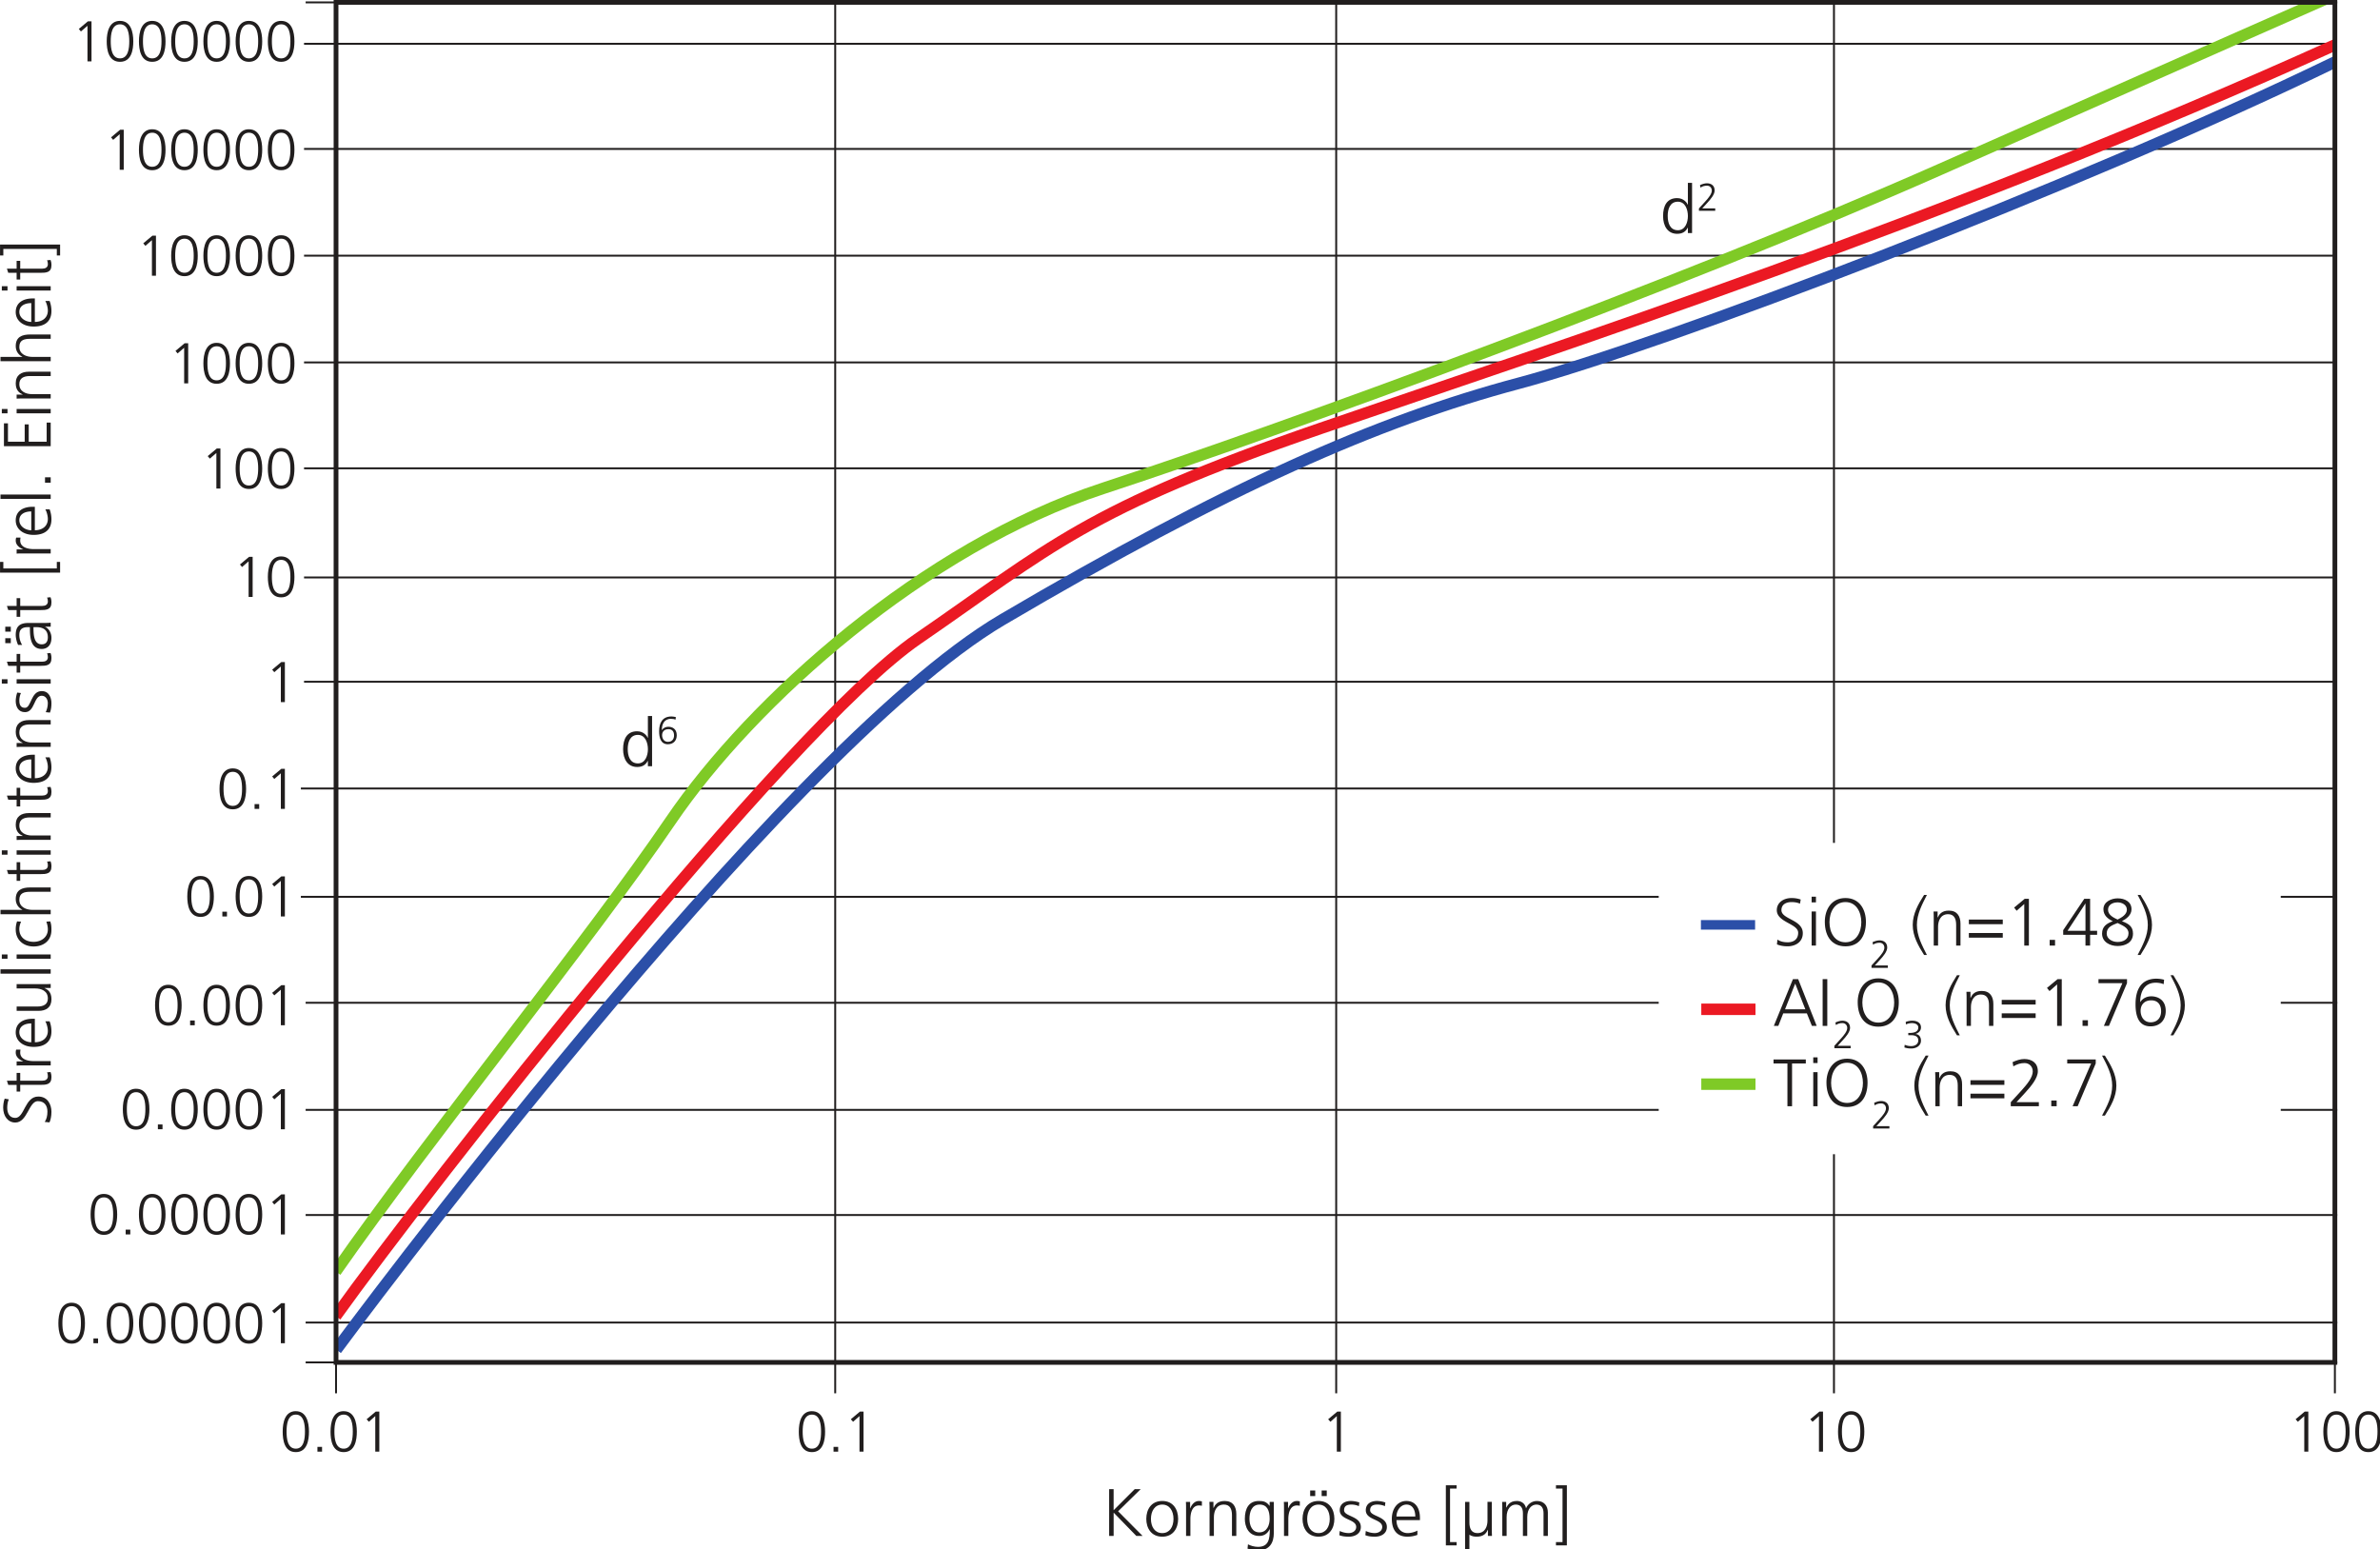
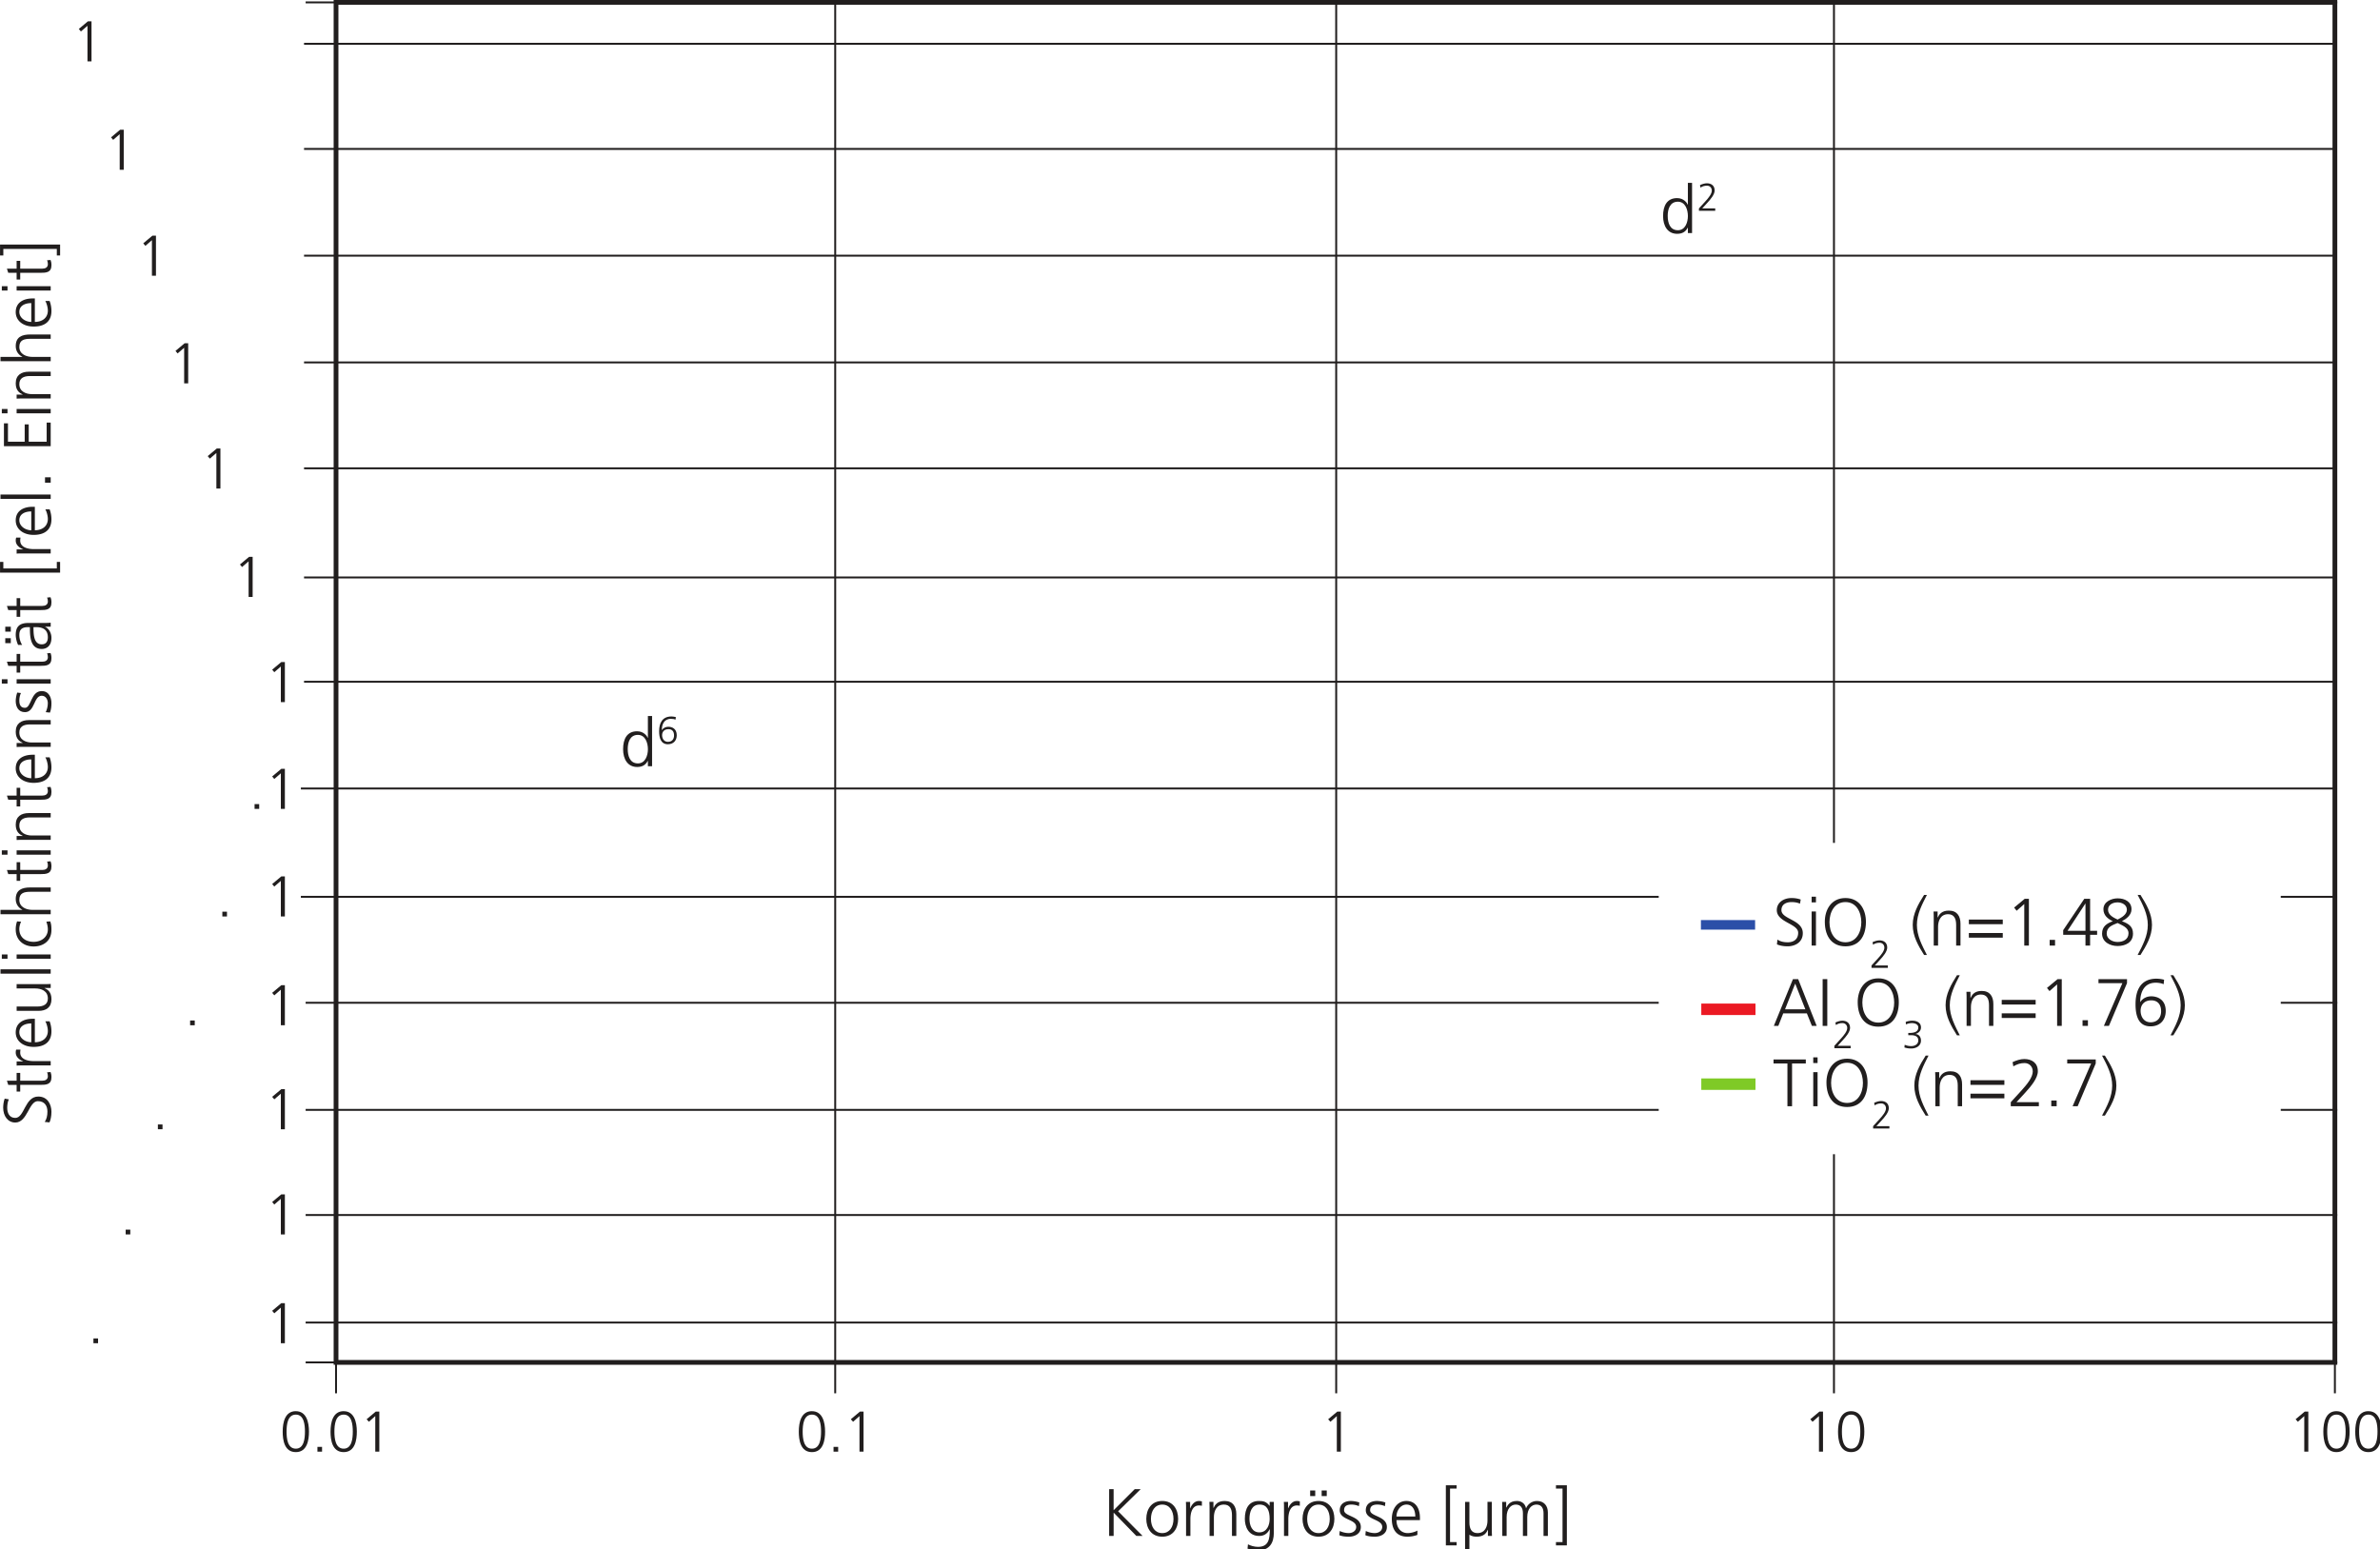
<svg xmlns="http://www.w3.org/2000/svg" xmlns:xlink="http://www.w3.org/1999/xlink" width="332.042" height="216.102" viewBox="0 0 87.853 57.177">
  <defs>
    <filter height="1" width="1" y="0" x="0" filterUnits="objectBoundingBox" id="a">
      <feColorMatrix values="0 0 0 0 1 0 0 0 0 1 0 0 0 0 1 0 0 0 1 0" in="SourceGraphic" />
    </filter>
    <clipPath id="c">
      <path d="M.574.086h153.38v36.168H.573zm0 0" />
    </clipPath>
    <clipPath id="b">
      <path d="M0 0h154v37H0z" />
    </clipPath>
    <symbol id="d" overflow="visible">
      <path d="M1.672-3.875c.86 0 .953 1.078.953 1.78 0 .704-.094 1.783-.953 1.783-.875 0-.97-1.08-.97-1.782 0-.703.095-1.78.97-1.78zm0-.36C.547-4.234.297-3.077.297-2.094.297-1.218.47.048 1.672.048c1.187 0 1.375-1.266 1.375-2.14 0-.985-.266-2.14-1.375-2.14zm0 0" />
    </symbol>
    <symbol id="e" overflow="visible">
      <path d="M.594 0h.484v-.5H.594zm0 0" />
    </symbol>
    <symbol id="f" overflow="visible">
      <path d="M.734-3.39l.235.265.67-.594V0h.423v-4.188h-.376zm0 0" />
    </symbol>
    <symbol id="g" overflow="visible">
-       <path d="M1.688-3.875c.875 0 .968 1.078.968 1.78 0 .704-.094 1.783-.97 1.783-.873 0-.967-1.08-.967-1.782 0-.703.093-1.78.968-1.78zm0-.36c-1.125 0-1.39 1.157-1.39 2.14 0 .876.186 2.142 1.39 2.142 1.203 0 1.39-1.266 1.39-2.14 0-.985-.265-2.14-1.39-2.14zm0 0" />
-     </symbol>
+       </symbol>
    <symbol id="h" overflow="visible">
      <path d="M.594 0h.484v-.5H.594zm0 0" />
    </symbol>
    <symbol id="i" overflow="visible">
      <path d="M.75-3.39l.22.265.686-.594V0h.422v-4.188h-.375zm0 0" />
    </symbol>
    <symbol id="j" overflow="visible">
      <path d="M.672 0h.47v-2.438L3.515 0h.656L1.61-2.578 3.97-4.89h-.626L1.14-2.69V-4.89H.673zm0 0" />
    </symbol>
    <symbol id="k" overflow="visible">
      <path d="M.28-1.78C.28-.813.798.077 1.954.077c1.14 0 1.656-.89 1.656-1.86 0-.984-.516-1.874-1.657-1.874C.797-3.656.28-2.766.28-1.78zm.486 0c0-.83.406-1.5 1.187-1.5.766 0 1.172.67 1.172 1.5 0 .827-.406 1.483-1.172 1.483-.78 0-1.187-.656-1.187-1.484zm0 0" />
    </symbol>
    <symbol id="l" overflow="visible">
      <path d="M.547 0H1v-1.766c0-.64.188-1.421.89-1.421.11 0 .22.015.313.03v-.452a.94.94 0 0 0-.312-.046c-.452 0-.75.375-.906.765H.97v-.672H.53c.017.25.017.406.017.796zm0 0" />
    </symbol>
    <symbol id="m" overflow="visible">
      <path d="M.547 0H1v-1.97c0-.593.25-1.31 1.047-1.31.61 0 .844.436.844 1.108V0h.454v-2.28c0-.783-.344-1.376-1.22-1.376-.75 0-1.015.406-1.155.72H.952v-.627H.53c.017.282.017.563.017.83zm0 0" />
    </symbol>
    <symbol id="n" overflow="visible">
      <path d="M.828-1.78c0-.704.22-1.5 1.063-1.5.798 0 1.048.64 1.048 1.5 0 .64-.282 1.405-1.08 1.405-.75 0-1.03-.703-1.03-1.406zm2.547-1.782h-.438v.406h-.015c-.328-.438-.64-.5-1.11-.5-1.046 0-1.468.78-1.468 1.875C.344-1 .704 0 1.844 0c.453 0 .843-.188 1.093-.703h.016c0 1.015-.11 1.844-1.234 1.844-.392 0-.782-.124-1.048-.265l-.047.453c.188.047.61.188 1.078.188 1.234 0 1.672-.813 1.672-1.813zm0 0" />
    </symbol>
    <symbol id="o" overflow="visible">
      <path d="M.28-1.78C.28-.813.798.077 1.954.077c1.14 0 1.656-.89 1.656-1.86 0-.984-.516-1.874-1.657-1.874C.797-3.656.28-2.766.28-1.78zm.486 0c0-.83.406-1.5 1.187-1.5.766 0 1.172.67 1.172 1.5 0 .827-.406 1.483-1.172 1.483-.78 0-1.187-.656-1.187-1.484zM2.28-4.173h.533v-.578H2.28zm-1.202 0h.53v-.578h-.53zm0 0" />
    </symbol>
    <symbol id="p" overflow="visible">
      <path d="M.234-.078c.313.125.657.156 1 .156.547 0 1.25-.25 1.25-1.016 0-1.156-1.75-1.078-1.75-1.75 0-.453.313-.593.766-.593.25 0 .563.06.78.17l.048-.39a3.045 3.045 0 0 0-.875-.156c-.594 0-1.172.265-1.172.97C.28-1.643 2-1.782 2-.94c0 .407-.375.64-.78.64-.345 0-.673-.093-.94-.218zm0 0" />
    </symbol>
    <symbol id="q" overflow="visible">
      <path d="M2.953-.563c-.22.14-.687.266-1 .266-.78 0-1.187-.61-1.187-1.36H3.22v-.234c0-.954-.423-1.766-1.423-1.766C.89-3.656.28-2.876.28-1.78.28-.72.735.077 1.907.077A3.02 3.02 0 0 0 2.953-.11zM.766-2.03c0-.595.406-1.25 1.046-1.25.672 0 .922.624.922 1.25zm0 0" />
    </symbol>
    <symbol id="s" overflow="visible">
      <path d="M.484.984H1.61V.64H.92v-5.593h.687v-.344H.483zm0 0" />
    </symbol>
    <symbol id="t" overflow="visible">
      <path d="M.547 1.47H1V-.126c.234.156.484.203.766.203.75 0 1.015-.39 1.156-.72h.015V0h.422c-.016-.28-.016-.563-.016-.844v-2.719H2.89v1.97C2.89-1 2.64-.298 1.845-.298 1.234-.297 1-.734 1-1.407V-3.56H.547zm0 0" />
    </symbol>
    <symbol id="u" overflow="visible">
      <path d="M5.313 0v-2.453c0-.703-.407-1.203-1.14-1.203-.548 0-.97.344-1.142.765-.124-.626-.64-.766-.952-.766-.765 0-.97.453-1.11.687H.954v-.592H.53c.017.28.017.562.017.828V0H1v-1.97c0-.89.47-1.31.953-1.31.563 0 .75.405.75.905V0h.453v-1.97c0-.89.47-1.31.953-1.31.562 0 .75.405.75.905V0zm0 0" />
    </symbol>
    <symbol id="v" overflow="visible">
      <path d="M1.47-5.297H.327v.344h.688V.64H.328v.344h1.14zm0 0" />
    </symbol>
    <symbol id="O" overflow="visible">
      <path d="M.422-.125c.25.11.625.203 1.11.203.75 0 1.593-.39 1.593-1.375C3.125-2.72.89-2.734.89-3.703c0-.64.547-.844 1.063-.844.328 0 .672.063.875.172l.078-.438a2.873 2.873 0 0 0-.953-.156c-.86 0-1.547.486-1.547 1.267 0 1.28 2.235 1.406 2.235 2.36 0 .702-.484 1-1.093 1C1.094-.344.75-.438.47-.626zm0 0" />
    </symbol>
    <symbol id="P" overflow="visible">
      <path d="M.547 0H1v-3.563H.547zM1-5.11H.547v.594H1zm0 0" />
    </symbol>
    <symbol id="Q" overflow="visible">
      <path d="M.375-2.438C.39-.938 1.125.08 2.53.08c1.408 0 2.126-1.016 2.142-2.515C4.688-3.768 4-4.97 2.532-4.97 1.06-4.97.358-3.765.374-2.437zm2.156-2.11c1.142 0 1.658 1.064 1.658 2.11 0 1.032-.516 2.094-1.657 2.094C1.376-.344.86-1.406.86-2.438c0-1.046.515-2.11 1.67-2.11zm0 0" />
    </symbol>
    <symbol id="S" overflow="visible">
      <path d="M1.78.984c-.5-.984-1.046-2-1.046-3.14 0-1.14.547-2.156 1.047-3.14h-.296C.874-4.33.297-3.33.297-2.157.297-.984.875.016 1.484.984zm0 0" />
    </symbol>
    <symbol id="T" overflow="visible">
      <path d="M.328-2.234h3.547v-.485H.328zm0 1.406h3.547v-.485H.328zm0 0" />
    </symbol>
    <symbol id="U" overflow="visible">
      <path d="M.86-3.97l.265.33.797-.704V0h.484v-4.89H1.97zm0 0" />
    </symbol>
    <symbol id="V" overflow="visible">
      <path d="M.688 0h.562v-.594H.687zm0 0" />
    </symbol>
    <symbol id="W" overflow="visible">
      <path d="M2.484-1.547H.61l1.874-2.86zm-2.328.422h2.328V0h.485v-1.125h.733v-.422H2.97V-4.89h-.61L.155-1.61zm0 0" />
    </symbol>
    <symbol id="X" overflow="visible">
      <path d="M.47-3.797c0 .64.468 1.016.983 1.25C.813-2.312.328-2 .328-1.25c0 .89.844 1.297 1.625 1.297.78 0 1.61-.344 1.61-1.297 0-.766-.485-1.047-1.157-1.297.47-.25 1-.64 1-1.25 0-.797-.703-1.14-1.453-1.14-.61 0-1.484.328-1.484 1.14zm2.624 2.5c0 .672-.578.922-1.14.922C1.39-.375.812-.703.812-1.25c0-.688.562-.875 1.14-1.11.438.235 1.14.454 1.14 1.063zM.954-3.75c0-.516.484-.766 1-.766.452 0 .968.25.968.766 0 .5-.53.813-.97 1.03-.405-.186-1-.467-1-1.03zm0 0" />
    </symbol>
    <symbol id="Y" overflow="visible">
      <path d="M.156-5.297c.516.984 1.063 2 1.063 3.14C1.22-1.016.67 0 .155.984h.297c.61-.967 1.203-1.967 1.203-3.14 0-1.17-.593-2.17-1.203-3.14zm0 0" />
    </symbol>
    <symbol id="Z" overflow="visible">
      <path d="M.094 0h.47l.514-1.313h2.47L4.077 0h.5L2.64-4.89h-.546zM3.39-1.734H1.267l1.062-2.688zm0 0" />
    </symbol>
    <symbol id="aa" overflow="visible">
      <path d="M.53 0h.486v-4.89H.53zm0 0" />
    </symbol>
    <symbol id="ac" overflow="visible">
      <path d="M.97 0h.53l1.89-4.47v-.42H.407v.42h2.5zm0 0" />
    </symbol>
    <symbol id="ad" overflow="visible">
      <path d="M1.953.047c1 0 1.594-.656 1.594-1.61 0-1.203-.875-1.53-1.516-1.53-.452 0-.89.202-1.155.61 0-1 .39-2.048 1.656-2.033.283 0 .595.063.798.157l.047-.468a3.363 3.363 0 0 0-.78-.11C.936-4.938.39-3.75.39-2.265.39-1.126.657.047 1.954.047zm.078-2.72c.673 0 1.033.44 1.033 1.142 0 .655-.376 1.155-1.094 1.155C1.25-.375.92-.985.92-1.578c0-.64.406-1.094 1.11-1.094zm0 0" />
    </symbol>
    <symbol id="ae" overflow="visible">
      <path d="M1.516 0H2v-4.47h1.438v-.42H.062v.42h1.454zm0 0" />
    </symbol>
    <symbol id="af" overflow="visible">
      <path d="M.344 0H3.28v-.422H.94l.89-.97c.625-.686 1.344-1.53 1.344-2.264 0-.875-.625-1.28-1.422-1.28-.39-.002-.875.155-1.22.327l.08.438c.39-.22.734-.344 1.17-.344.486 0 .86.36.86.875 0 .61-.578 1.328-1.17 1.984L.343-.422zm0 0" />
    </symbol>
    <symbol id="ag" overflow="visible">
      <path d="M3.375-5.25h-.438v2.28h-.015c-.063-.17-.406-.686-1.11-.686-1.046 0-1.468.78-1.468 1.875C.344-.735.828.077 1.814.077c.514 0 .873-.187 1.108-.64h.015V0h.438zM.828-1.78c0-.704.22-1.5 1.063-1.5.782 0 1.048.842 1.048 1.5 0 .64-.266 1.483-1.047 1.483C1.048-.297.83-1.094.83-1.78zm0 0" />
    </symbol>
    <symbol id="w" overflow="visible">
      <path d="M-.125-.422c.11-.25.203-.625.203-1.11 0-.75-.39-1.593-1.375-1.593-1.422 0-1.437 2.234-2.406 2.234-.64 0-.844-.547-.844-1.063 0-.328.063-.672.172-.875l-.438-.078c-.125.328-.156.72-.156.953 0 .86.486 1.547 1.267 1.547 1.28 0 1.406-2.235 2.36-2.235.702 0 1 .484 1 1.093 0 .453-.094.797-.282 1.078zm0 0" />
    </symbol>
    <symbol id="x" overflow="visible">
      <path d="M-3.563-2.094v.813h-1.015l.14.436h.875v.703h.376v-.704h2.078c.657 0 1.188-.03 1.188-.812 0-.22-.047-.438-.094-.532l-.36.032c.048.125.08.234.08.406 0 .344-.267.47-.58.47h-2.312v-.814zm0 0" />
    </symbol>
    <symbol id="y" overflow="visible">
      <path d="M0-.547V-1h-1.766c-.64 0-1.421-.188-1.421-.89 0-.11.015-.22.03-.313h-.452a.94.94 0 0 0-.046.312c0 .452.375.75.765.906v.015h-.672v.44c.25-.017.406-.017.796-.017zm0 0" />
    </symbol>
    <symbol id="z" overflow="visible">
      <path d="M-.563-2.953c.14.22.266.687.266 1 0 .78-.61 1.187-1.36 1.187V-3.22h-.234c-.954 0-1.766.423-1.766 1.423 0 .906.78 1.516 1.875 1.516C-.72-.28.077-.735.077-1.907A3.02 3.02 0 0 0-.11-2.953zM-2.03-.766c-.595 0-1.25-.406-1.25-1.046 0-.672.624-.922 1.25-.922zm0 0" />
    </symbol>
    <symbol id="A" overflow="visible">
      <path d="M-3.563-3.344v.453h1.97c.593 0 1.296.25 1.296 1.046 0 .61-.437.844-1.11.844H-3.56v.453h2.28C-.5-.547.08-.89.08-1.767c0-.75-.39-1.014-.72-1.155v-.015H0v-.422c-.28.016-.563.016-.844.016zm0 0" />
    </symbol>
    <symbol id="B" overflow="visible">
      <path d="M0-.547V-1h-5.25v.453zm0 0" />
    </symbol>
    <symbol id="C" overflow="visible">
      <path d="M0-.547V-1h-3.563v.453zM-5.11-1v.453h.594V-1zm0 0" />
    </symbol>
    <symbol id="D" overflow="visible">
      <path d="M-3.516-2.906a2.46 2.46 0 0 0-.14.86C-3.656-1-2.89-.282-1.78-.282-.798-.28.077-.845.077-2c0-.328-.015-.61-.125-.906l-.406.03c.094.267.156.532.156.813 0 .797-.672 1.297-1.484 1.297-.876 0-1.5-.484-1.5-1.343 0-.25.077-.53.186-.765zm0 0" />
    </symbol>
    <symbol id="E" overflow="visible">
      <path d="M0-.547V-1h-1.906C-2.53-1-3.28-1.266-3.28-2.047c0-.734.53-.844 1.155-.844H0v-.454h-2.14c-.876 0-1.516.266-1.516 1.22 0 .53.297.92.687 1.108V-1h-2.28v.453zm0 0" />
    </symbol>
    <symbol id="F" overflow="visible">
      <path d="M0-.547V-1h-1.97c-.593 0-1.31-.25-1.31-1.047 0-.61.436-.844 1.108-.844H0v-.454h-2.28c-.783 0-1.376.344-1.376 1.22 0 .75.406 1.015.72 1.155v.017h-.627v.422c.282-.017.563-.017.83-.017zm0 0" />
    </symbol>
    <symbol id="G" overflow="visible">
      <path d="M-.078-.234c.125-.313.156-.657.156-1 0-.547-.25-1.25-1.016-1.25-1.156 0-1.078 1.75-1.75 1.75-.453 0-.593-.313-.593-.766 0-.25.06-.563.17-.78l-.39-.048c-.11.312-.156.687-.156.875 0 .594.265 1.172.97 1.172C-1.643-.28-1.782-2-.94-2c.407 0 .64.375.64.78 0 .345-.093.673-.218.94zm0 0" />
    </symbol>
    <symbol id="H" overflow="visible">
      <path d="M0-2.61v-.42C-.25-3-.47-3-.75-3h-1.578c-.922 0-1.328.375-1.328 1.25 0 .313.11.78.25 1.047h.422A1.935 1.935 0 0 1-3.28-1.75c0-.594.31-.813.92-.813h.188v.08c0 .936.047 2.202 1.25 2.202.313 0 1-.157 1-1.173 0-.438-.22-.938-.656-1.14v-.016zm-1.578.047c.375 0 1.28.016 1.28 1.063 0 .406-.17.734-.64.734-.78 0-.86-.906-.86-1.671v-.126zm-2.594.47v-.516h-.578v.516zm0 1.202v-.516h-.578v.515zm0 0" />
    </symbol>
    <symbol id="J" overflow="visible">
      <path d="M.984-.484V-1.61H.64v.688h-5.593v-.687h-.344v1.126zm0 0" />
    </symbol>
    <symbol id="K" overflow="visible">
      <path d="M0-.688v-.562h-.594v.563zm0 0" />
    </symbol>
    <symbol id="L" overflow="visible">
      <path d="M0-.61v-2.468h-.422v2h-1.875V-2.89h-.422v1.812h-1.75V-3h-.42v2.39zm0 0" />
    </symbol>
    <symbol id="M" overflow="visible">
      <path d="M-5.297-1.47v1.142h.344v-.688H.64v.688h.344v-1.14zm0 0" />
    </symbol>
    <symbol id="R" overflow="visible">
      <path d="M.203 0h1.703v-.25H.546l.516-.563c.375-.406.782-.89.782-1.312 0-.516-.36-.75-.813-.75-.233 0-.514.094-.718.188l.047.265c.218-.14.42-.203.687-.203.28 0 .5.203.5.516 0 .344-.344.766-.688 1.14l-.657.72zm0 0" />
    </symbol>
    <symbol id="ab" overflow="visible">
      <path d="M.61-1.36h.265c.297 0 .78.048.78.548 0 .42-.39.593-.733.593a1.64 1.64 0 0 1-.688-.14l-.03.282c.234.078.452.11.702.11.563 0 1.03-.298 1.03-.83.002-.374-.217-.67-.592-.686.343-.094.593-.344.593-.688 0-.5-.437-.703-.906-.703a1.99 1.99 0 0 0-.686.125l.015.266c.203-.094.42-.14.64-.14.313 0 .656.14.656.452 0 .53-.578.578-.968.578h-.08zm0 0" />
    </symbol>
    <symbol id="ah" overflow="visible">
      <path d="M1.14.03c.58 0 .923-.39.923-.936 0-.703-.5-.89-.876-.89-.265 0-.53.11-.67.343H.5c0-.578.234-1.188.97-1.172.17 0 .358.03.468.078l.03-.265c-.155-.032-.312-.063-.452-.063-.97 0-1.297.688-1.297 1.547 0 .672.17 1.36.92 1.36zm.048-1.577c.39 0 .593.234.593.656 0 .39-.218.67-.64.67C.72-.22.53-.577.53-.92c0-.375.25-.625.657-.625zm0 0" />
    </symbol>
    <clipPath id="N">
-       <path d="M44.352 66.504h209.152V208.8H44.352zm0 0" />
-     </clipPath>
+       </clipPath>
  </defs>
  <path d="M11.282 50.287h74.994M11.282.088h74.994M11.282 48.816h74.994M11.282 44.847h74.994M11.282 40.966h74.994M11.282 37.013h74.994M11.106 33.102h75.166M11.106 29.104h75.166M11.223 25.164h74.995M11.223 21.314h74.995M11.223 17.286h74.995M11.223 13.377h74.995M11.223 9.437h74.995M11.223 5.497h74.995M11.223 1.616h74.995" fill="none" stroke="#211e1e" stroke-width=".071" stroke-miterlimit="10" />
  <g fill="#211e1e" transform="translate(-3.243 -23.373) scale(.353)">
    <use y="218.002" x="38.45" xlink:href="#d" width="100%" height="100%" />
    <use y="218.002" x="41.786" xlink:href="#e" width="100%" height="100%" />
    <use y="218.002" x="43.454" xlink:href="#d" width="100%" height="100%" />
    <use y="218.002" x="46.79" xlink:href="#f" width="100%" height="100%" />
  </g>
  <g fill="#211e1e" transform="translate(-3.243 -23.373) scale(.353)">
    <use y="218.002" x="92.42" xlink:href="#d" width="100%" height="100%" />
    <use y="218.002" x="95.756" xlink:href="#e" width="100%" height="100%" />
    <use y="218.002" x="97.424" xlink:href="#f" width="100%" height="100%" />
  </g>
  <use y="218.002" x="147.338" xlink:href="#f" width="100%" height="100%" fill="#211e1e" transform="translate(-3.243 -23.373) scale(.353)" />
  <g fill="#211e1e" transform="translate(-3.243 -23.373) scale(.353)">
    <use y="218.002" x="197.756" xlink:href="#f" width="100%" height="100%" />
    <use y="218.002" x="201.092" xlink:href="#d" width="100%" height="100%" />
  </g>
  <g fill="#211e1e" transform="translate(-3.243 -23.373) scale(.353)">
    <use y="218.002" x="248.504" xlink:href="#f" width="100%" height="100%" />
    <use y="218.002" x="251.84" xlink:href="#d" width="100%" height="100%" />
    <use y="218.002" x="255.176" xlink:href="#d" width="100%" height="100%" />
  </g>
  <g fill="#211e1e" transform="translate(-3.243 -23.373) scale(.353)">
    <use y="206.663" x="14.993" xlink:href="#g" width="100%" height="100%" />
    <use y="206.663" x="18.363" xlink:href="#h" width="100%" height="100%" />
    <use y="206.663" x="20.048" xlink:href="#g" width="100%" height="100%" />
    <use y="206.663" x="23.418" xlink:href="#g" width="100%" height="100%" />
    <use y="206.663" x="26.788" xlink:href="#g" width="100%" height="100%" />
    <use y="206.663" x="30.158" xlink:href="#g" width="100%" height="100%" />
    <use y="206.663" x="33.528" xlink:href="#g" width="100%" height="100%" />
    <use y="206.663" x="36.898" xlink:href="#i" width="100%" height="100%" />
  </g>
  <g fill="#211e1e" transform="translate(-3.243 -23.373) scale(.353)">
    <use y="195.287" x="18.363" xlink:href="#g" width="100%" height="100%" />
    <use y="195.287" x="21.733" xlink:href="#h" width="100%" height="100%" />
    <use y="195.287" x="23.418" xlink:href="#g" width="100%" height="100%" />
    <use y="195.287" x="26.788" xlink:href="#g" width="100%" height="100%" />
    <use y="195.287" x="30.158" xlink:href="#g" width="100%" height="100%" />
    <use y="195.287" x="33.528" xlink:href="#g" width="100%" height="100%" />
    <use y="195.287" x="36.898" xlink:href="#i" width="100%" height="100%" />
  </g>
  <g fill="#211e1e" transform="translate(-3.243 -23.373) scale(.353)">
    <use y="184.289" x="21.733" xlink:href="#g" width="100%" height="100%" />
    <use y="184.289" x="25.103" xlink:href="#h" width="100%" height="100%" />
    <use y="184.289" x="26.788" xlink:href="#g" width="100%" height="100%" />
    <use y="184.289" x="30.158" xlink:href="#g" width="100%" height="100%" />
    <use y="184.289" x="33.528" xlink:href="#g" width="100%" height="100%" />
    <use y="184.289" x="36.898" xlink:href="#i" width="100%" height="100%" />
  </g>
  <g fill="#211e1e" transform="translate(-3.243 -23.373) scale(.353)">
    <use y="173.417" x="25.103" xlink:href="#g" width="100%" height="100%" />
    <use y="173.417" x="28.473" xlink:href="#h" width="100%" height="100%" />
    <use y="173.417" x="30.158" xlink:href="#g" width="100%" height="100%" />
    <use y="173.417" x="33.528" xlink:href="#g" width="100%" height="100%" />
    <use y="173.417" x="36.898" xlink:href="#i" width="100%" height="100%" />
  </g>
  <g fill="#211e1e" transform="translate(-3.243 -23.373) scale(.353)">
    <use y="162.041" x="28.473" xlink:href="#g" width="100%" height="100%" />
    <use y="162.041" x="31.843" xlink:href="#h" width="100%" height="100%" />
    <use y="162.041" x="33.528" xlink:href="#g" width="100%" height="100%" />
    <use y="162.041" x="36.898" xlink:href="#i" width="100%" height="100%" />
  </g>
  <g fill="#211e1e" transform="translate(-3.243 -23.373) scale(.353)">
    <use y="150.791" x="31.843" xlink:href="#g" width="100%" height="100%" />
    <use y="150.791" x="35.213" xlink:href="#h" width="100%" height="100%" />
    <use y="150.791" x="36.898" xlink:href="#i" width="100%" height="100%" />
  </g>
  <use y="139.625" x="36.898" xlink:href="#i" width="100%" height="100%" fill="#211e1e" transform="translate(-3.243 -23.373) scale(.353)" />
  <g fill="#211e1e" transform="translate(-3.243 -23.373) scale(.353)">
    <use y="128.627" x="33.528" xlink:href="#i" width="100%" height="100%" />
    <use y="128.627" x="36.898" xlink:href="#g" width="100%" height="100%" />
  </g>
  <g fill="#211e1e" transform="translate(-3.243 -23.373) scale(.353)">
    <use y="117.293" x="30.158" xlink:href="#i" width="100%" height="100%" />
    <use y="117.293" x="33.528" xlink:href="#g" width="100%" height="100%" />
    <use y="117.293" x="36.898" xlink:href="#g" width="100%" height="100%" />
  </g>
  <g fill="#211e1e" transform="translate(-3.243 -23.373) scale(.353)">
    <use y="106.295" x="26.788" xlink:href="#i" width="100%" height="100%" />
    <use y="106.295" x="30.158" xlink:href="#g" width="100%" height="100%" />
    <use y="106.295" x="33.528" xlink:href="#g" width="100%" height="100%" />
    <use y="106.295" x="36.898" xlink:href="#g" width="100%" height="100%" />
  </g>
  <g fill="#211e1e" transform="translate(-3.243 -23.373) scale(.353)">
    <use y="95.045" x="23.418" xlink:href="#i" width="100%" height="100%" />
    <use y="95.045" x="26.788" xlink:href="#g" width="100%" height="100%" />
    <use y="95.045" x="30.158" xlink:href="#g" width="100%" height="100%" />
    <use y="95.045" x="33.528" xlink:href="#g" width="100%" height="100%" />
    <use y="95.045" x="36.898" xlink:href="#g" width="100%" height="100%" />
  </g>
  <g fill="#211e1e" transform="translate(-3.243 -23.373) scale(.353)">
    <use y="83.963" x="20.048" xlink:href="#i" width="100%" height="100%" />
    <use y="83.963" x="23.418" xlink:href="#g" width="100%" height="100%" />
    <use y="83.963" x="26.788" xlink:href="#g" width="100%" height="100%" />
    <use y="83.963" x="30.158" xlink:href="#g" width="100%" height="100%" />
    <use y="83.963" x="33.528" xlink:href="#g" width="100%" height="100%" />
    <use y="83.963" x="36.898" xlink:href="#g" width="100%" height="100%" />
  </g>
  <g fill="#211e1e" transform="translate(-3.243 -23.373) scale(.353)">
    <use y="72.629" x="16.678" xlink:href="#i" width="100%" height="100%" />
    <use y="72.629" x="20.048" xlink:href="#g" width="100%" height="100%" />
    <use y="72.629" x="23.418" xlink:href="#g" width="100%" height="100%" />
    <use y="72.629" x="26.788" xlink:href="#g" width="100%" height="100%" />
    <use y="72.629" x="30.158" xlink:href="#g" width="100%" height="100%" />
    <use y="72.629" x="33.528" xlink:href="#g" width="100%" height="100%" />
    <use y="72.629" x="36.898" xlink:href="#g" width="100%" height="100%" />
  </g>
  <g fill="#211e1e" transform="translate(-3.243 -23.373) scale(.353)">
    <use y="226.815" x="124.497" xlink:href="#j" width="100%" height="100%" />
    <use y="226.815" x="128.774" xlink:href="#k" width="100%" height="100%" />
    <use y="226.815" x="132.666" xlink:href="#l" width="100%" height="100%" />
  </g>
  <g fill="#211e1e" transform="translate(-3.243 -23.373) scale(.353)">
    <use y="226.815" x="135.123" xlink:href="#m" width="100%" height="100%" />
    <use y="226.815" x="139.015" xlink:href="#n" width="100%" height="100%" />
    <use y="226.815" x="142.907" xlink:href="#l" width="100%" height="100%" />
  </g>
  <g fill="#211e1e" transform="translate(-3.243 -23.373) scale(.353)">
    <use y="226.815" x="145.112" xlink:href="#o" width="100%" height="100%" />
    <use y="226.815" x="149.004" xlink:href="#p" width="100%" height="100%" />
    <use y="226.815" x="151.727" xlink:href="#p" width="100%" height="100%" />
    <use y="226.815" x="154.45" xlink:href="#q" width="100%" height="100%" />
    <use y="226.815" x="157.95" xlink:href="#r" width="100%" height="100%" />
  </g>
  <g fill="#211e1e" transform="translate(-3.243 -23.373) scale(.353)">
    <use y="226.815" x="159.896" xlink:href="#s" width="100%" height="100%" />
    <use y="226.815" x="161.842" xlink:href="#t" width="100%" height="100%" />
  </g>
  <use y="226.815" x="165.734" xlink:href="#u" width="100%" height="100%" fill="#211e1e" transform="translate(-3.243 -23.373) scale(.353)" />
  <use y="226.815" x="171.565" xlink:href="#v" width="100%" height="100%" fill="#211e1e" transform="translate(-3.243 -23.373) scale(.353)" />
  <g fill="#211e1e" transform="translate(-3.243 -23.373) scale(.353)">
    <use y="183.995" x="14.488" xlink:href="#w" width="100%" height="100%" />
    <use y="180.495" x="14.488" xlink:href="#x" width="100%" height="100%" />
    <use y="178.164" x="14.488" xlink:href="#y" width="100%" height="100%" />
  </g>
  <g fill="#211e1e" transform="translate(-3.243 -23.373) scale(.353)">
    <use y="175.959" x="14.488" xlink:href="#z" width="100%" height="100%" />
    <use y="172.459" x="14.488" xlink:href="#A" width="100%" height="100%" />
    <use y="168.567" x="14.488" xlink:href="#B" width="100%" height="100%" />
    <use y="167.013" x="14.488" xlink:href="#C" width="100%" height="100%" />
    <use y="165.459" x="14.488" xlink:href="#D" width="100%" height="100%" />
    <use y="162.351" x="14.488" xlink:href="#E" width="100%" height="100%" />
    <use y="158.459" x="14.488" xlink:href="#x" width="100%" height="100%" />
    <use y="156.128" x="14.488" xlink:href="#C" width="100%" height="100%" />
    <use y="154.574" x="14.488" xlink:href="#F" width="100%" height="100%" />
    <use y="150.682" x="14.488" xlink:href="#x" width="100%" height="100%" />
    <use y="148.351" x="14.488" xlink:href="#z" width="100%" height="100%" />
    <use y="144.851" x="14.488" xlink:href="#F" width="100%" height="100%" />
    <use y="140.959" x="14.488" xlink:href="#G" width="100%" height="100%" />
    <use y="138.236" x="14.488" xlink:href="#C" width="100%" height="100%" />
    <use y="136.682" x="14.488" xlink:href="#x" width="100%" height="100%" />
    <use y="134.351" x="14.488" xlink:href="#H" width="100%" height="100%" />
    <use y="130.851" x="14.488" xlink:href="#x" width="100%" height="100%" />
    <use y="128.52" x="14.488" xlink:href="#I" width="100%" height="100%" />
    <use y="126.574" x="14.488" xlink:href="#J" width="100%" height="100%" />
    <use y="124.628" x="14.488" xlink:href="#y" width="100%" height="100%" />
  </g>
  <g fill="#211e1e" transform="translate(-3.243 -23.373) scale(.353)">
    <use y="122.423" x="14.488" xlink:href="#z" width="100%" height="100%" />
    <use y="118.923" x="14.488" xlink:href="#B" width="100%" height="100%" />
    <use y="117.369" x="14.488" xlink:href="#K" width="100%" height="100%" />
    <use y="115.423" x="14.488" xlink:href="#I" width="100%" height="100%" />
    <use y="113.477" x="14.488" xlink:href="#L" width="100%" height="100%" />
    <use y="109.977" x="14.488" xlink:href="#C" width="100%" height="100%" />
    <use y="108.423" x="14.488" xlink:href="#F" width="100%" height="100%" />
    <use y="104.531" x="14.488" xlink:href="#E" width="100%" height="100%" />
    <use y="100.639" x="14.488" xlink:href="#z" width="100%" height="100%" />
    <use y="97.139" x="14.488" xlink:href="#C" width="100%" height="100%" />
    <use y="95.585" x="14.488" xlink:href="#x" width="100%" height="100%" />
    <use y="93.254" x="14.488" xlink:href="#M" width="100%" height="100%" />
  </g>
  <path d="M12.404 51.428V.088M30.83 51.428V.088M49.323 51.428V.088M67.697 51.428V.088M86.188 51.428V.088" fill="none" stroke="#211e1e" stroke-width=".071" stroke-miterlimit="10" />
  <g clip-path="url(#N)" fill="none" stroke-width="1.2" stroke-miterlimit="10" transform="translate(-3.243 -23.373) scale(.353)">
    <path d="M44.352 207.336s46.152-62.496 69.652-76.332c23.5-13.832 39.168-20.766 54-24.715 14.832-3.95 58.168-20.388 85.5-33.67" stroke="#2b4fa8" />
    <path d="M44.29 203.836c9.546-13.332 47.05-61.332 60.882-70.832 13.832-9.5 17.418-13.5 42.125-22s65.707-21.832 106.207-40.164" stroke="#eb1923" />
    <path d="M44.29 199.172c9.882-14.168 26.546-34.668 35.046-47.168s26.5-28.598 45.168-34.715c18.668-6.118 60.5-21.388 87.5-33.337 27-11.95 41.75-18.45 41.75-18.45" stroke="#7fca26" />
  </g>
  <path d="M86.188 50.287H12.404V.087h73.784zm0 0" fill="none" stroke="#211e1e" stroke-width=".176" stroke-miterlimit="10" />
  <path d="M84.19 42.602H61.228v-11.49H84.19zm0 0" fill="#fff" />
  <g fill="#211e1e" transform="translate(-3.243 -23.373) scale(.353)">
    <use y="165.083" x="194.58" xlink:href="#O" width="100%" height="100%" />
    <use y="165.083" x="198.08" xlink:href="#P" width="100%" height="100%" />
    <use y="165.083" x="199.634" xlink:href="#Q" width="100%" height="100%" />
  </g>
  <use y="167.414" x="204.688" xlink:href="#R" width="100%" height="100%" fill="#211e1e" transform="translate(-3.243 -23.373) scale(.353)" />
  <g fill="#211e1e" transform="translate(-3.243 -23.373) scale(.353)">
    <use y="165.083" x="206.957" xlink:href="#r" width="100%" height="100%" />
    <use y="165.083" x="208.903" xlink:href="#S" width="100%" height="100%" />
    <use y="165.083" x="210.849" xlink:href="#m" width="100%" height="100%" />
    <use y="165.083" x="214.741" xlink:href="#T" width="100%" height="100%" />
    <use y="165.083" x="218.941" xlink:href="#U" width="100%" height="100%" />
    <use y="165.083" x="222.833" xlink:href="#V" width="100%" height="100%" />
    <use y="165.083" x="224.779" xlink:href="#W" width="100%" height="100%" />
    <use y="165.083" x="228.671" xlink:href="#X" width="100%" height="100%" />
    <use y="165.083" x="232.563" xlink:href="#Y" width="100%" height="100%" />
  </g>
  <g fill="#211e1e" transform="translate(-3.243 -23.373) scale(.353)">
    <use y="173.483" x="194.581" xlink:href="#Z" width="100%" height="100%" />
    <use y="173.483" x="199.25" xlink:href="#aa" width="100%" height="100%" />
  </g>
  <use y="175.814" x="200.803" xlink:href="#R" width="100%" height="100%" fill="#211e1e" transform="translate(-3.243 -23.373) scale(.353)" />
  <use y="173.483" x="203.072" xlink:href="#Q" width="100%" height="100%" fill="#211e1e" transform="translate(-3.243 -23.373) scale(.353)" />
  <use y="175.814" x="208.126" xlink:href="#ab" width="100%" height="100%" fill="#211e1e" transform="translate(-3.243 -23.373) scale(.353)" />
  <g fill="#211e1e" transform="translate(-3.243 -23.373) scale(.353)">
    <use y="173.483" x="210.394" xlink:href="#r" width="100%" height="100%" />
    <use y="173.483" x="212.34" xlink:href="#S" width="100%" height="100%" />
    <use y="173.483" x="214.286" xlink:href="#m" width="100%" height="100%" />
    <use y="173.483" x="218.179" xlink:href="#T" width="100%" height="100%" />
    <use y="173.483" x="222.378" xlink:href="#U" width="100%" height="100%" />
    <use y="173.483" x="226.27" xlink:href="#V" width="100%" height="100%" />
    <use y="173.483" x="228.217" xlink:href="#ac" width="100%" height="100%" />
    <use y="173.483" x="232.109" xlink:href="#ad" width="100%" height="100%" />
    <use y="173.483" x="236" xlink:href="#Y" width="100%" height="100%" />
  </g>
  <use y="181.883" x="194.582" xlink:href="#ae" width="100%" height="100%" fill="#211e1e" transform="translate(-3.243 -23.373) scale(.353)" />
  <g fill="#211e1e" transform="translate(-3.243 -23.373) scale(.353)">
    <use y="181.883" x="198.25" xlink:href="#P" width="100%" height="100%" />
    <use y="181.883" x="199.804" xlink:href="#Q" width="100%" height="100%" />
  </g>
  <use y="184.214" x="204.856" xlink:href="#R" width="100%" height="100%" fill="#211e1e" transform="translate(-3.243 -23.373) scale(.353)" />
  <g fill="#211e1e" transform="translate(-3.243 -23.373) scale(.353)">
    <use y="181.883" x="207.125" xlink:href="#r" width="100%" height="100%" />
    <use y="181.883" x="209.071" xlink:href="#S" width="100%" height="100%" />
    <use y="181.883" x="211.017" xlink:href="#m" width="100%" height="100%" />
    <use y="181.883" x="214.909" xlink:href="#T" width="100%" height="100%" />
    <use y="181.883" x="219.109" xlink:href="#af" width="100%" height="100%" />
    <use y="181.883" x="223.001" xlink:href="#V" width="100%" height="100%" />
    <use y="181.883" x="224.947" xlink:href="#ac" width="100%" height="100%" />
    <use y="181.883" x="228.839" xlink:href="#Y" width="100%" height="100%" />
  </g>
  <path d="M62.786 34.137h2" fill="none" stroke="#2b4fa8" stroke-miterlimit="10" stroke-width=".353" />
  <path d="M62.8 37.254h2" fill="none" stroke="#eb1923" stroke-width=".423" stroke-miterlimit="10" />
  <path d="M62.8 40.017h2" fill="none" stroke="#7fca26" stroke-width=".423" stroke-miterlimit="10" />
  <use y="90.583" x="182.75" xlink:href="#ag" width="100%" height="100%" fill="#211e1e" transform="translate(-3.243 -23.373) scale(.353)" />
  <use y="88.252" x="186.642" xlink:href="#R" width="100%" height="100%" fill="#211e1e" transform="translate(-3.243 -23.373) scale(.353)" />
  <use y="146.333" x="74" xlink:href="#ag" width="100%" height="100%" fill="#211e1e" transform="translate(-3.243 -23.373) scale(.353)" />
  <use y="144.002" x="77.892" xlink:href="#ah" width="100%" height="100%" fill="#211e1e" transform="translate(-3.243 -23.373) scale(.353)" />
</svg>